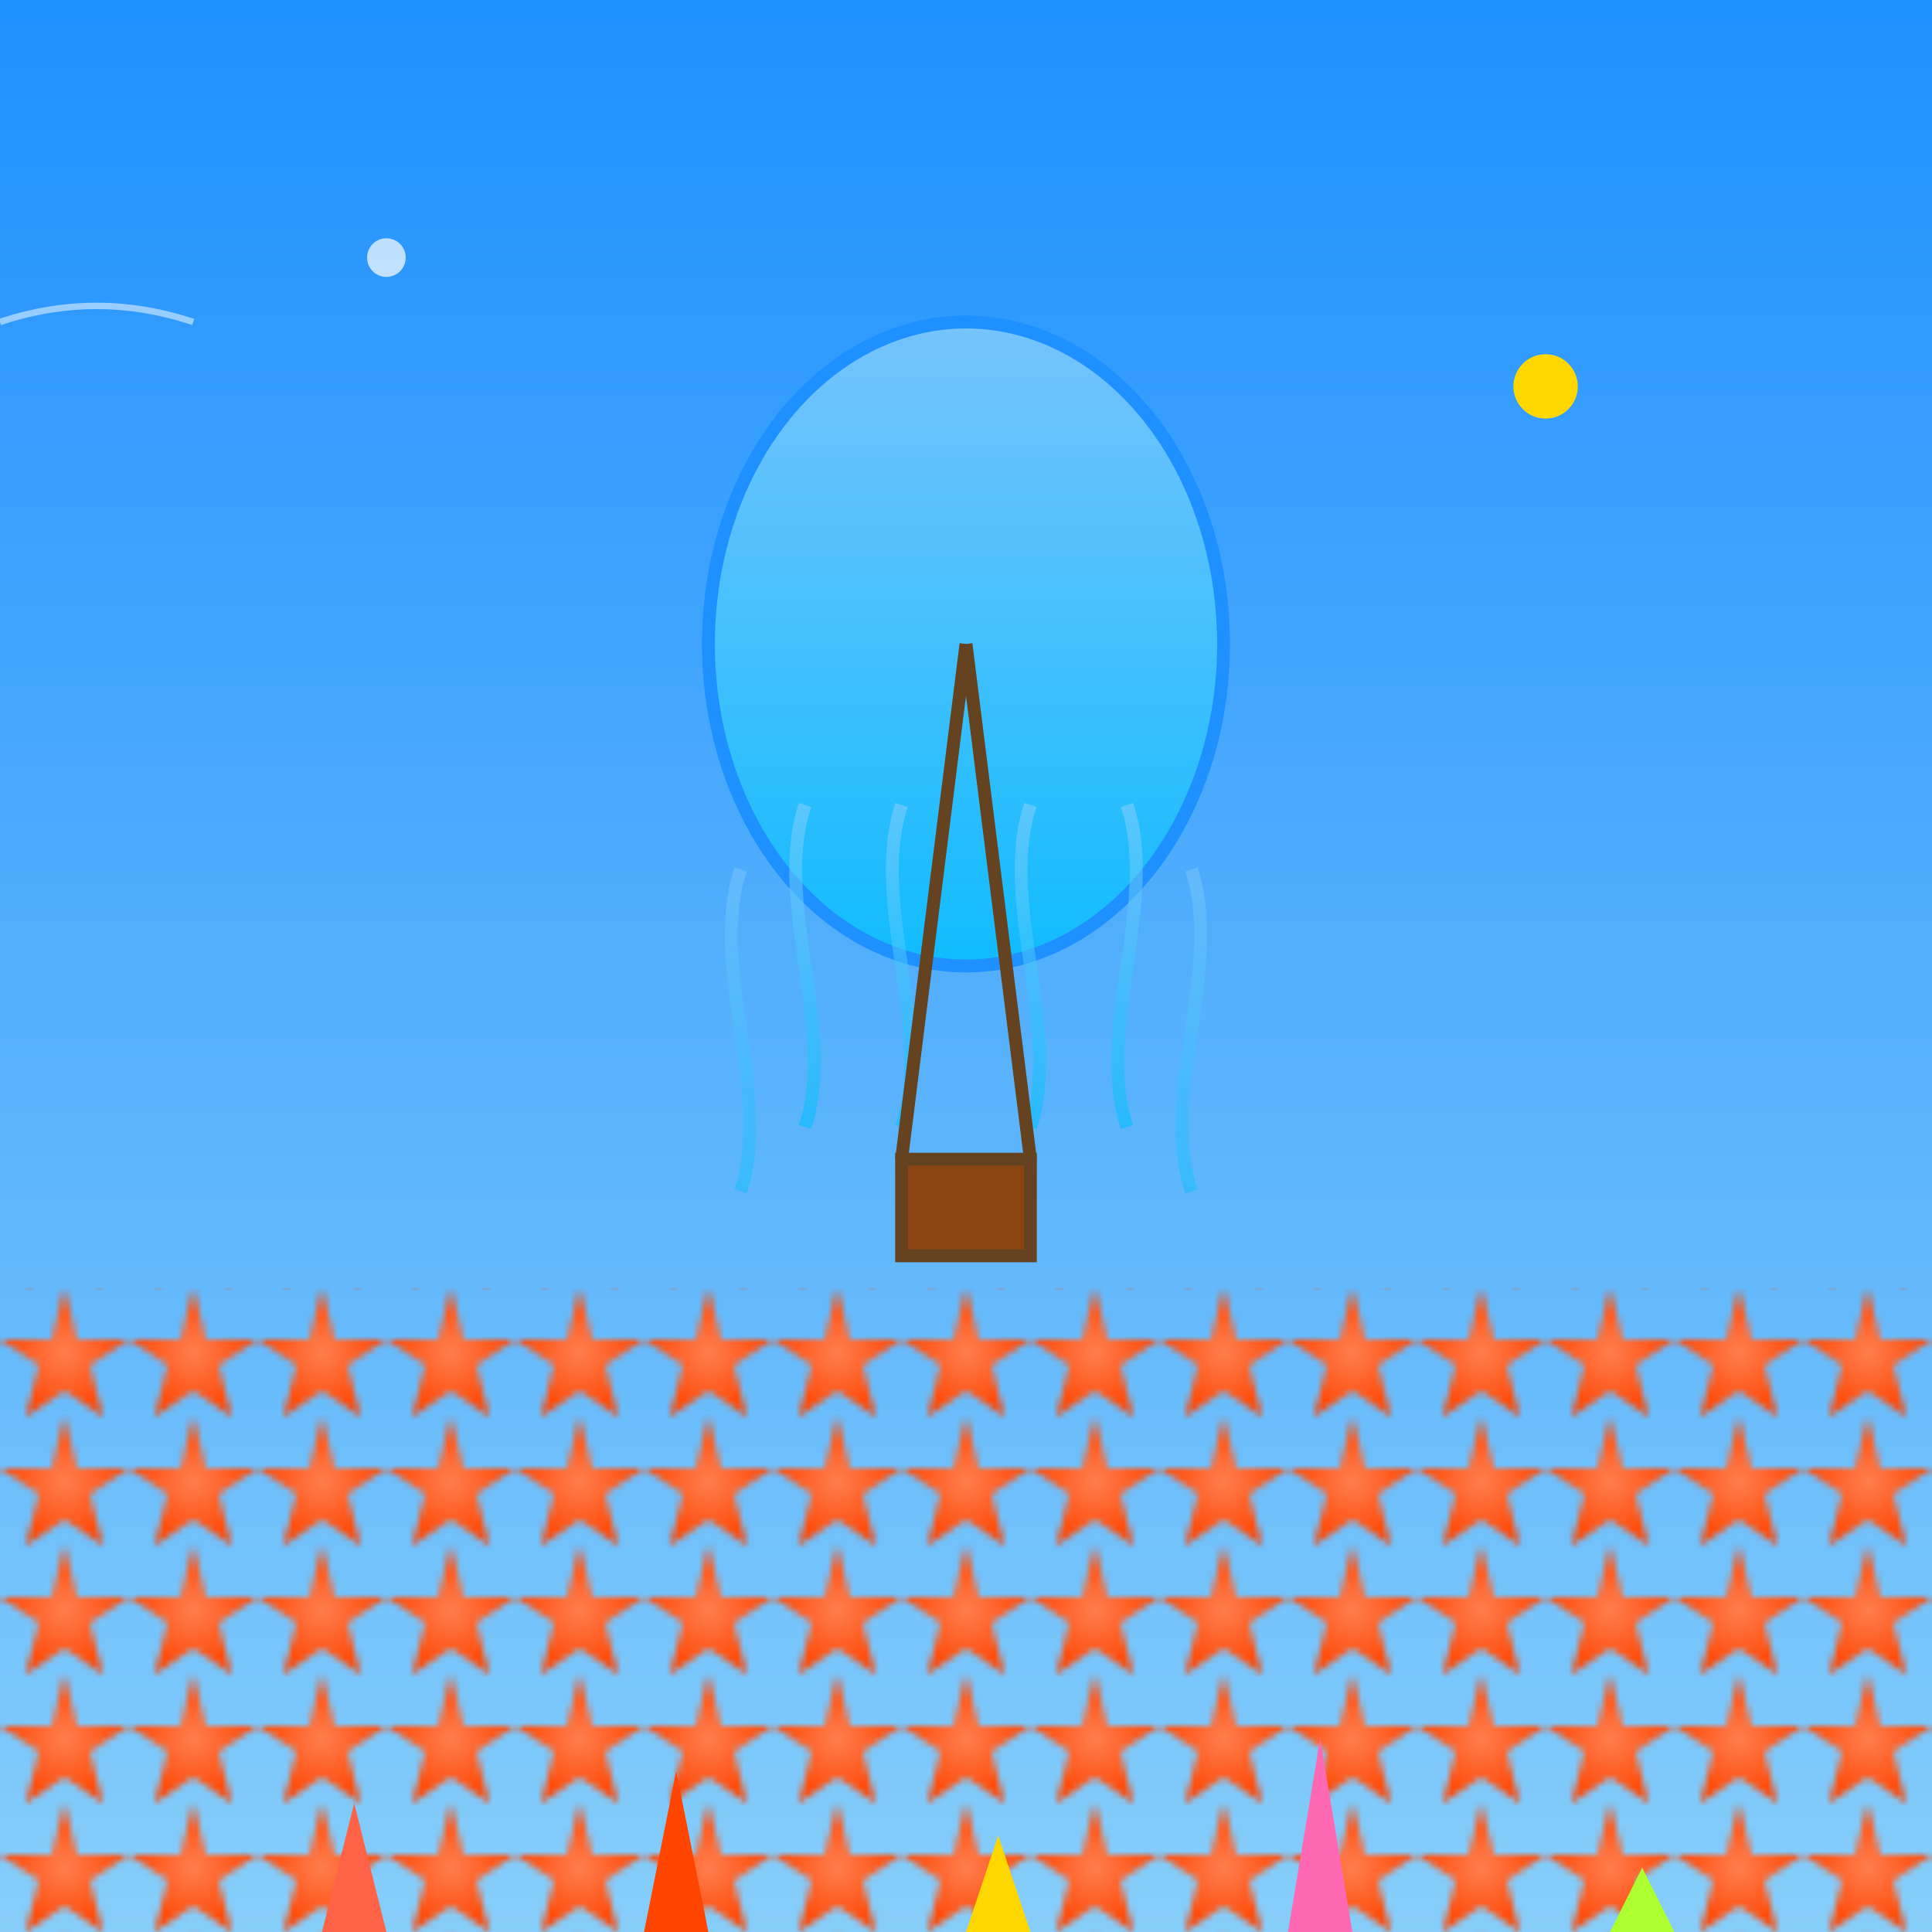
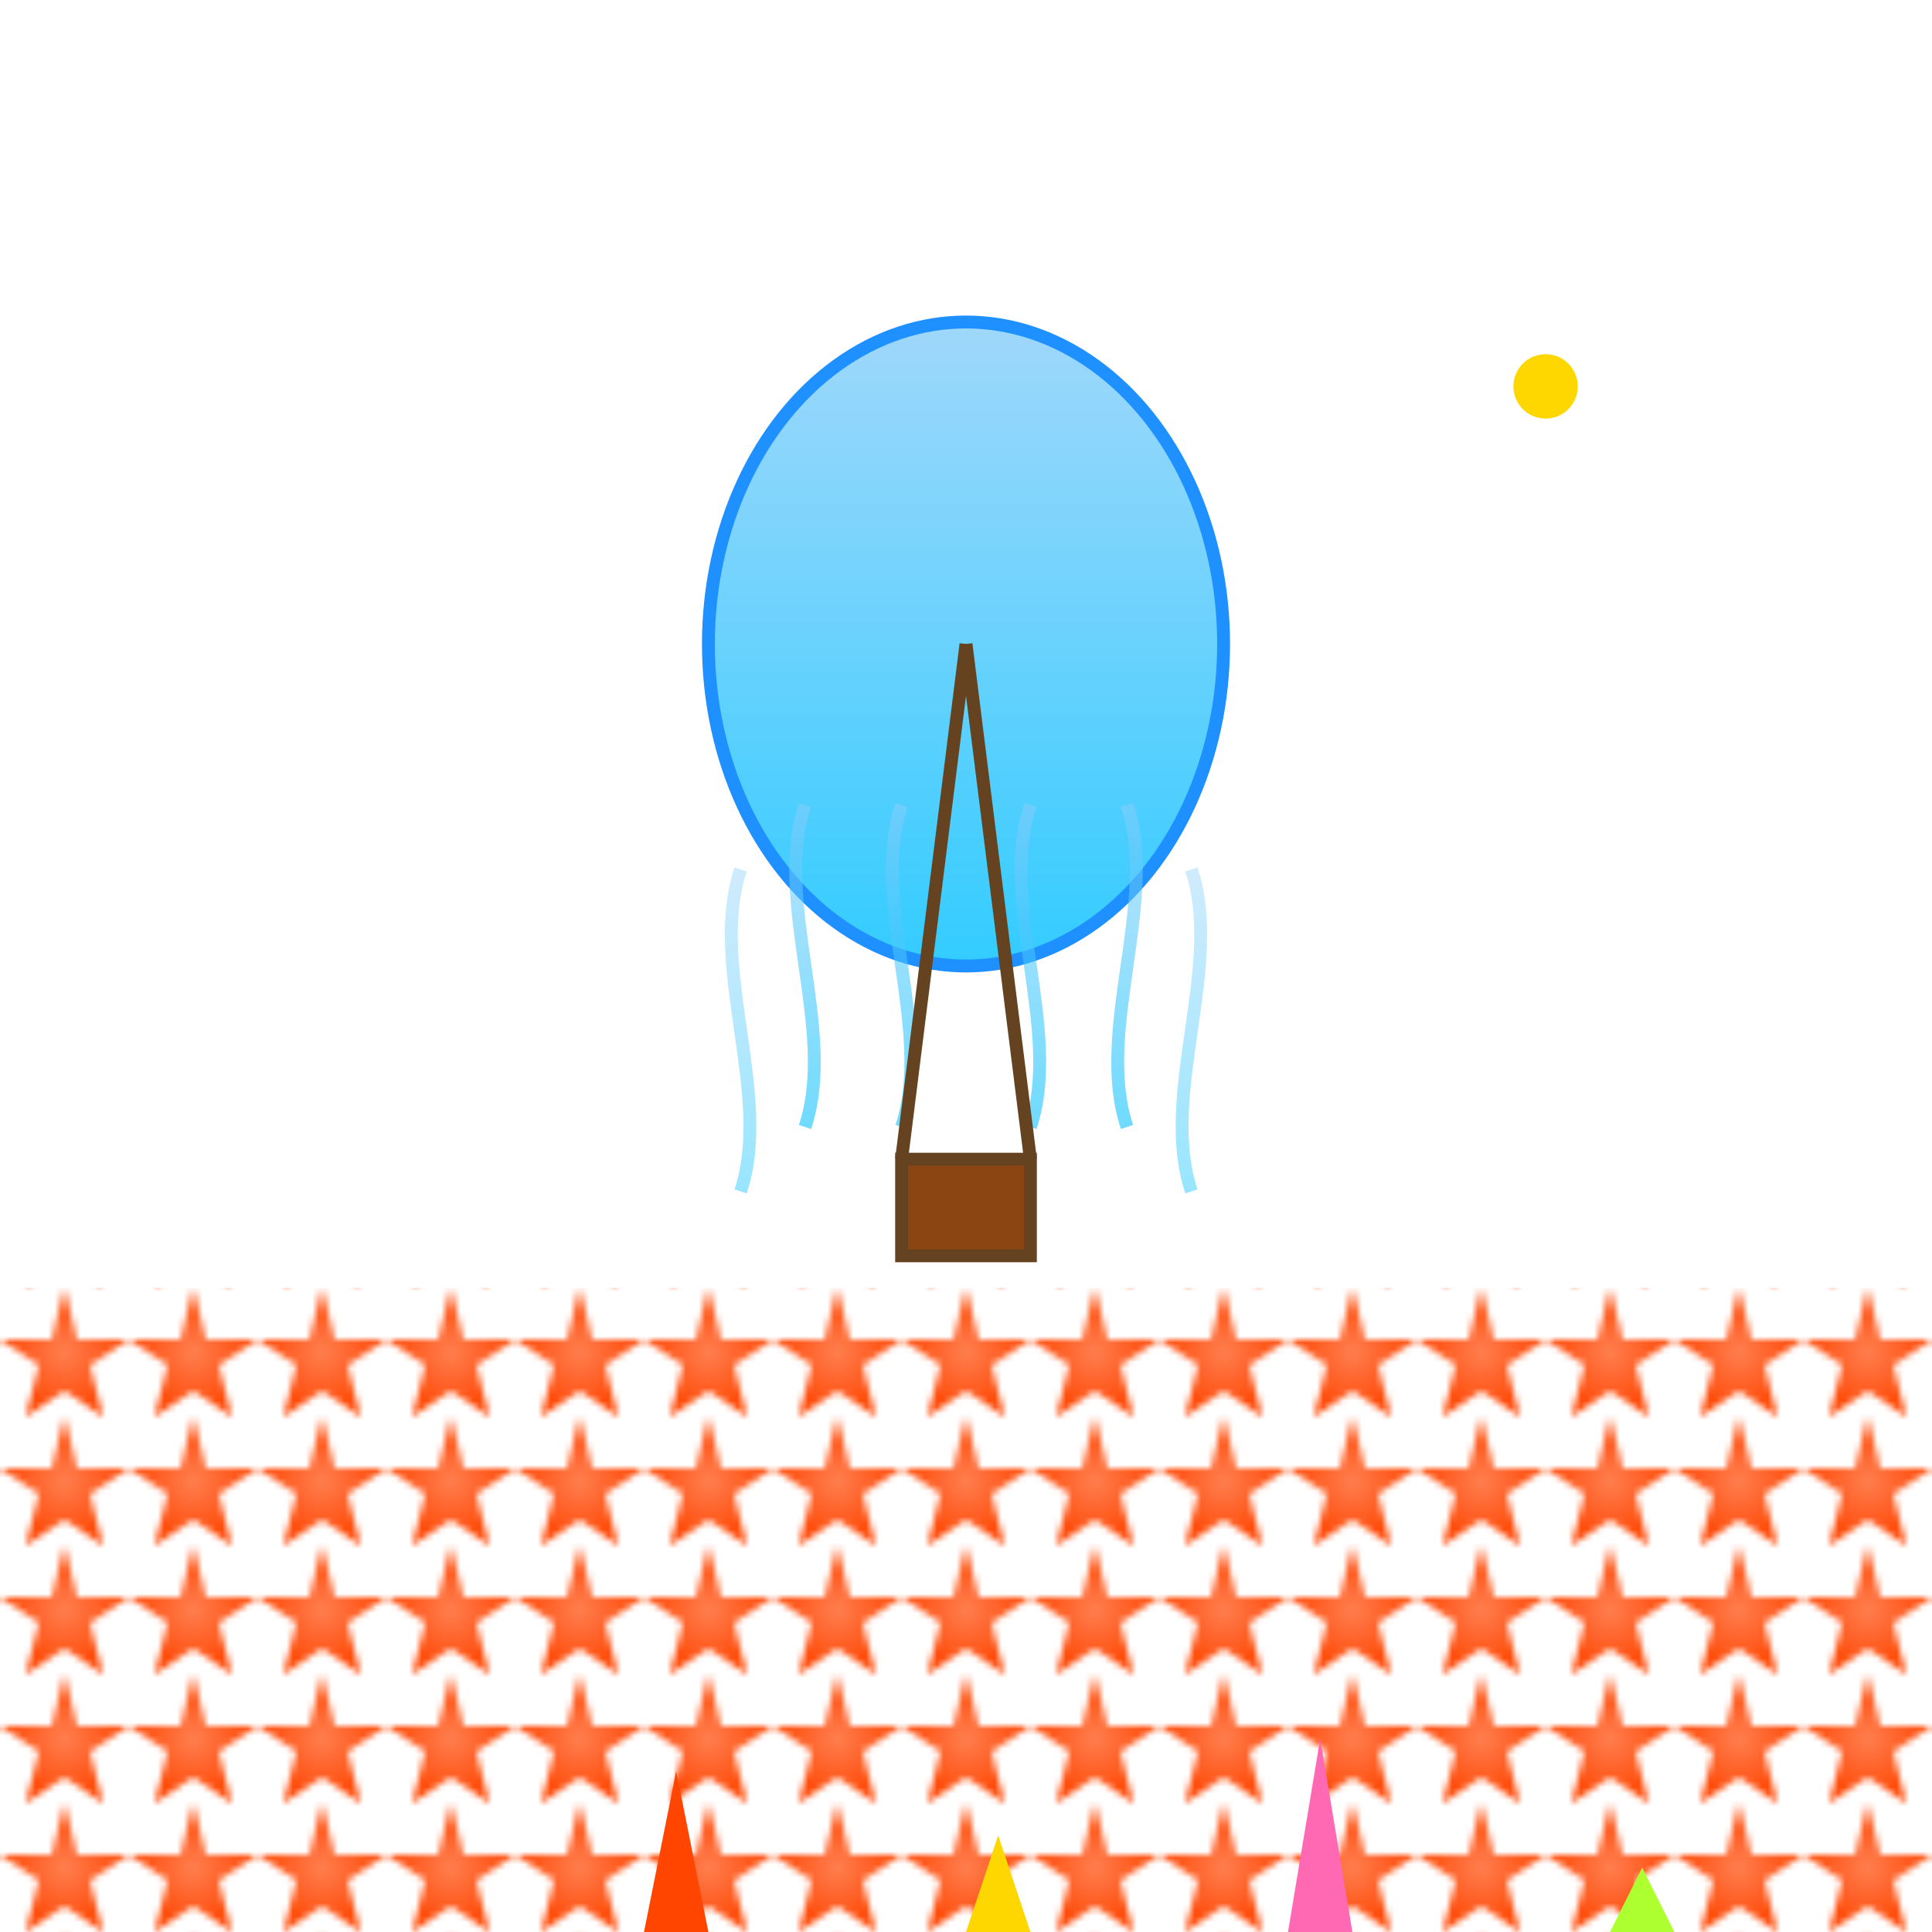
<svg xmlns="http://www.w3.org/2000/svg" viewBox="0 0 300 300">
  <defs>
    <linearGradient id="jellyGradient" x1="0%" y1="0%" x2="0%" y2="100%">
      <stop offset="0%" style="stop-color:rgba(135,206,250,0.8); stop-opacity:1" />
      <stop offset="100%" style="stop-color:rgba(0,191,255,0.8); stop-opacity:1" />
    </linearGradient>
    <radialGradient id="coralGradient" cx="50%" cy="50%" r="50%">
      <stop offset="0%" style="stop-color:#FF7F50; stop-opacity:1" />
      <stop offset="100%" style="stop-color:#FF4500; stop-opacity:1" />
    </radialGradient>
    <pattern id="tentaclePattern" patternUnits="userSpaceOnUse" width="10" height="50">
-       <path d="M0,0 Q5,10 0,20" stroke="rgba(0, 123, 255,0.6)" stroke-width="2" fill="none" />
-     </pattern>
+       </pattern>
    <linearGradient id="skyGradient" x1="0%" y1="0%" x2="0%" y2="100%">
      <stop offset="0%" style="stop-color:#1E90FF; stop-opacity:1" />
      <stop offset="100%" style="stop-color:#87CEFA; stop-opacity:1" />
    </linearGradient>
    <pattern id="coralPattern" patternUnits="userSpaceOnUse" width="20" height="20">
      <path d="M10,0 L12,8 L20,8 L14,12 L16,20 L10,16 L4,20 L6,12 L0,8 L8,8 Z" fill="url(#coralGradient)" />
    </pattern>
  </defs>
-   <rect width="300" height="300" fill="url(#skyGradient)" />
  <g transform="translate(0,200)">
    <rect width="300" height="100" fill="url(#coralPattern)" />
-     <path d="M50,100 L55,80 L60,100 Z" fill="#FF6347" />
    <path d="M100,100 L105,75 L110,100 Z" fill="#FF4500" />
    <path d="M150,100 L155,85 L160,100 Z" fill="#FFD700" />
    <path d="M200,100 L205,70 L210,100 Z" fill="#FF69B4" />
    <path d="M250,100 L255,90 L260,100 Z" fill="#ADFF2F" />
  </g>
  <g transform="translate(150,100)">
    <ellipse cx="0" cy="0" rx="40" ry="50" fill="url(#jellyGradient)" stroke="#1E90FF" stroke-width="2" />
    <g>
      <path d="M-25,25 C-30,40 -20,60 -25,75" stroke="url(#jellyGradient)" stroke-width="2" fill="none" stroke-opacity="0.7" />
      <path d="M-10,25 C-15,40 -5,60 -10,75" stroke="url(#jellyGradient)" stroke-width="2" fill="none" stroke-opacity="0.7" />
      <path d="M10,25 C5,40 15,60 10,75" stroke="url(#jellyGradient)" stroke-width="2" fill="none" stroke-opacity="0.7" />
      <path d="M25,25 C30,40 20,60 25,75" stroke="url(#jellyGradient)" stroke-width="2" fill="none" stroke-opacity="0.7" />
      <path d="M-35,35 C-40,50 -30,70 -35,85" stroke="url(#jellyGradient)" stroke-width="2" fill="none" stroke-opacity="0.5" />
      <path d="M35,35 C40,50 30,70 35,85" stroke="url(#jellyGradient)" stroke-width="2" fill="none" stroke-opacity="0.5" />
    </g>
    <rect x="-10" y="80" width="20" height="15" fill="#8B4513" stroke="#654321" stroke-width="2" />
    <line x1="-10" y1="80" x2="-20,85" stroke="#654321" stroke-width="2" />
    <line x1="10" y1="80" x2="20,85" stroke="#654321" stroke-width="2" />
  </g>
  <circle cx="240" cy="60" r="5" fill="#FFD700" />
  <circle cx="60" cy="40" r="3" fill="#FFFFFF" opacity="0.7" />
  <path d="M0,50 Q15,45 30,50" stroke="#FFFFFF" stroke-width="1" fill="none" opacity="0.5" />
</svg>